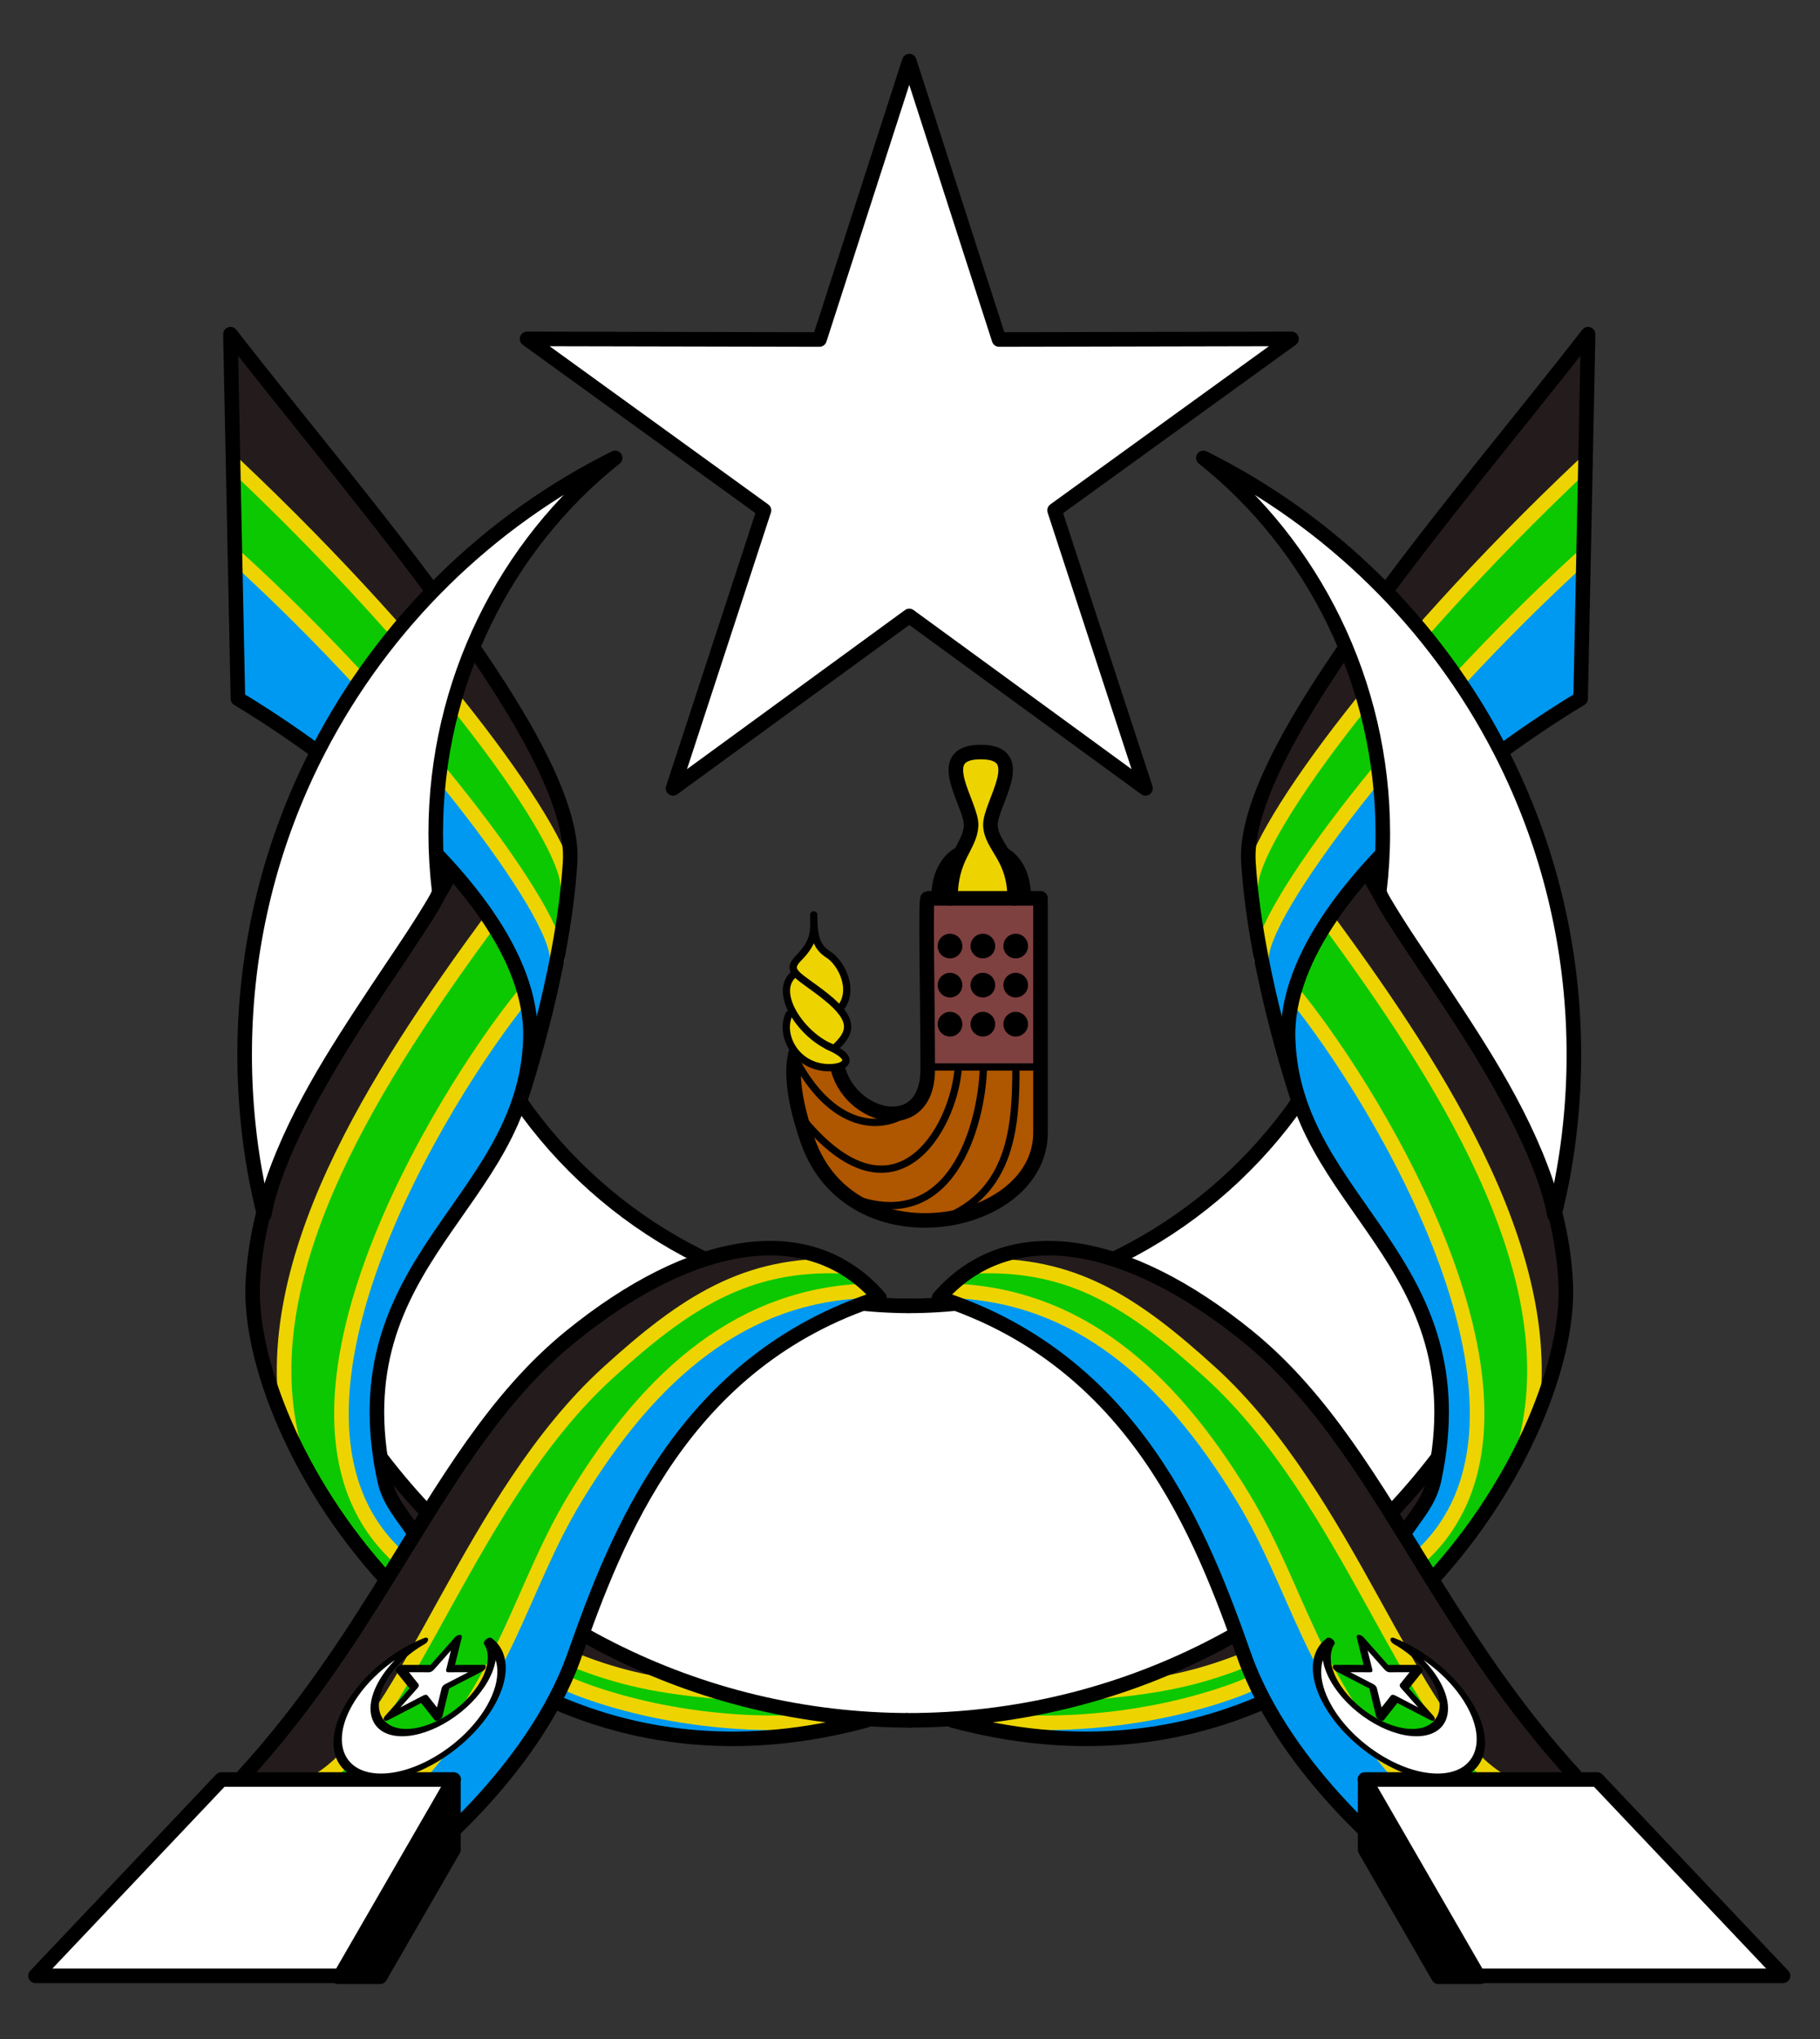
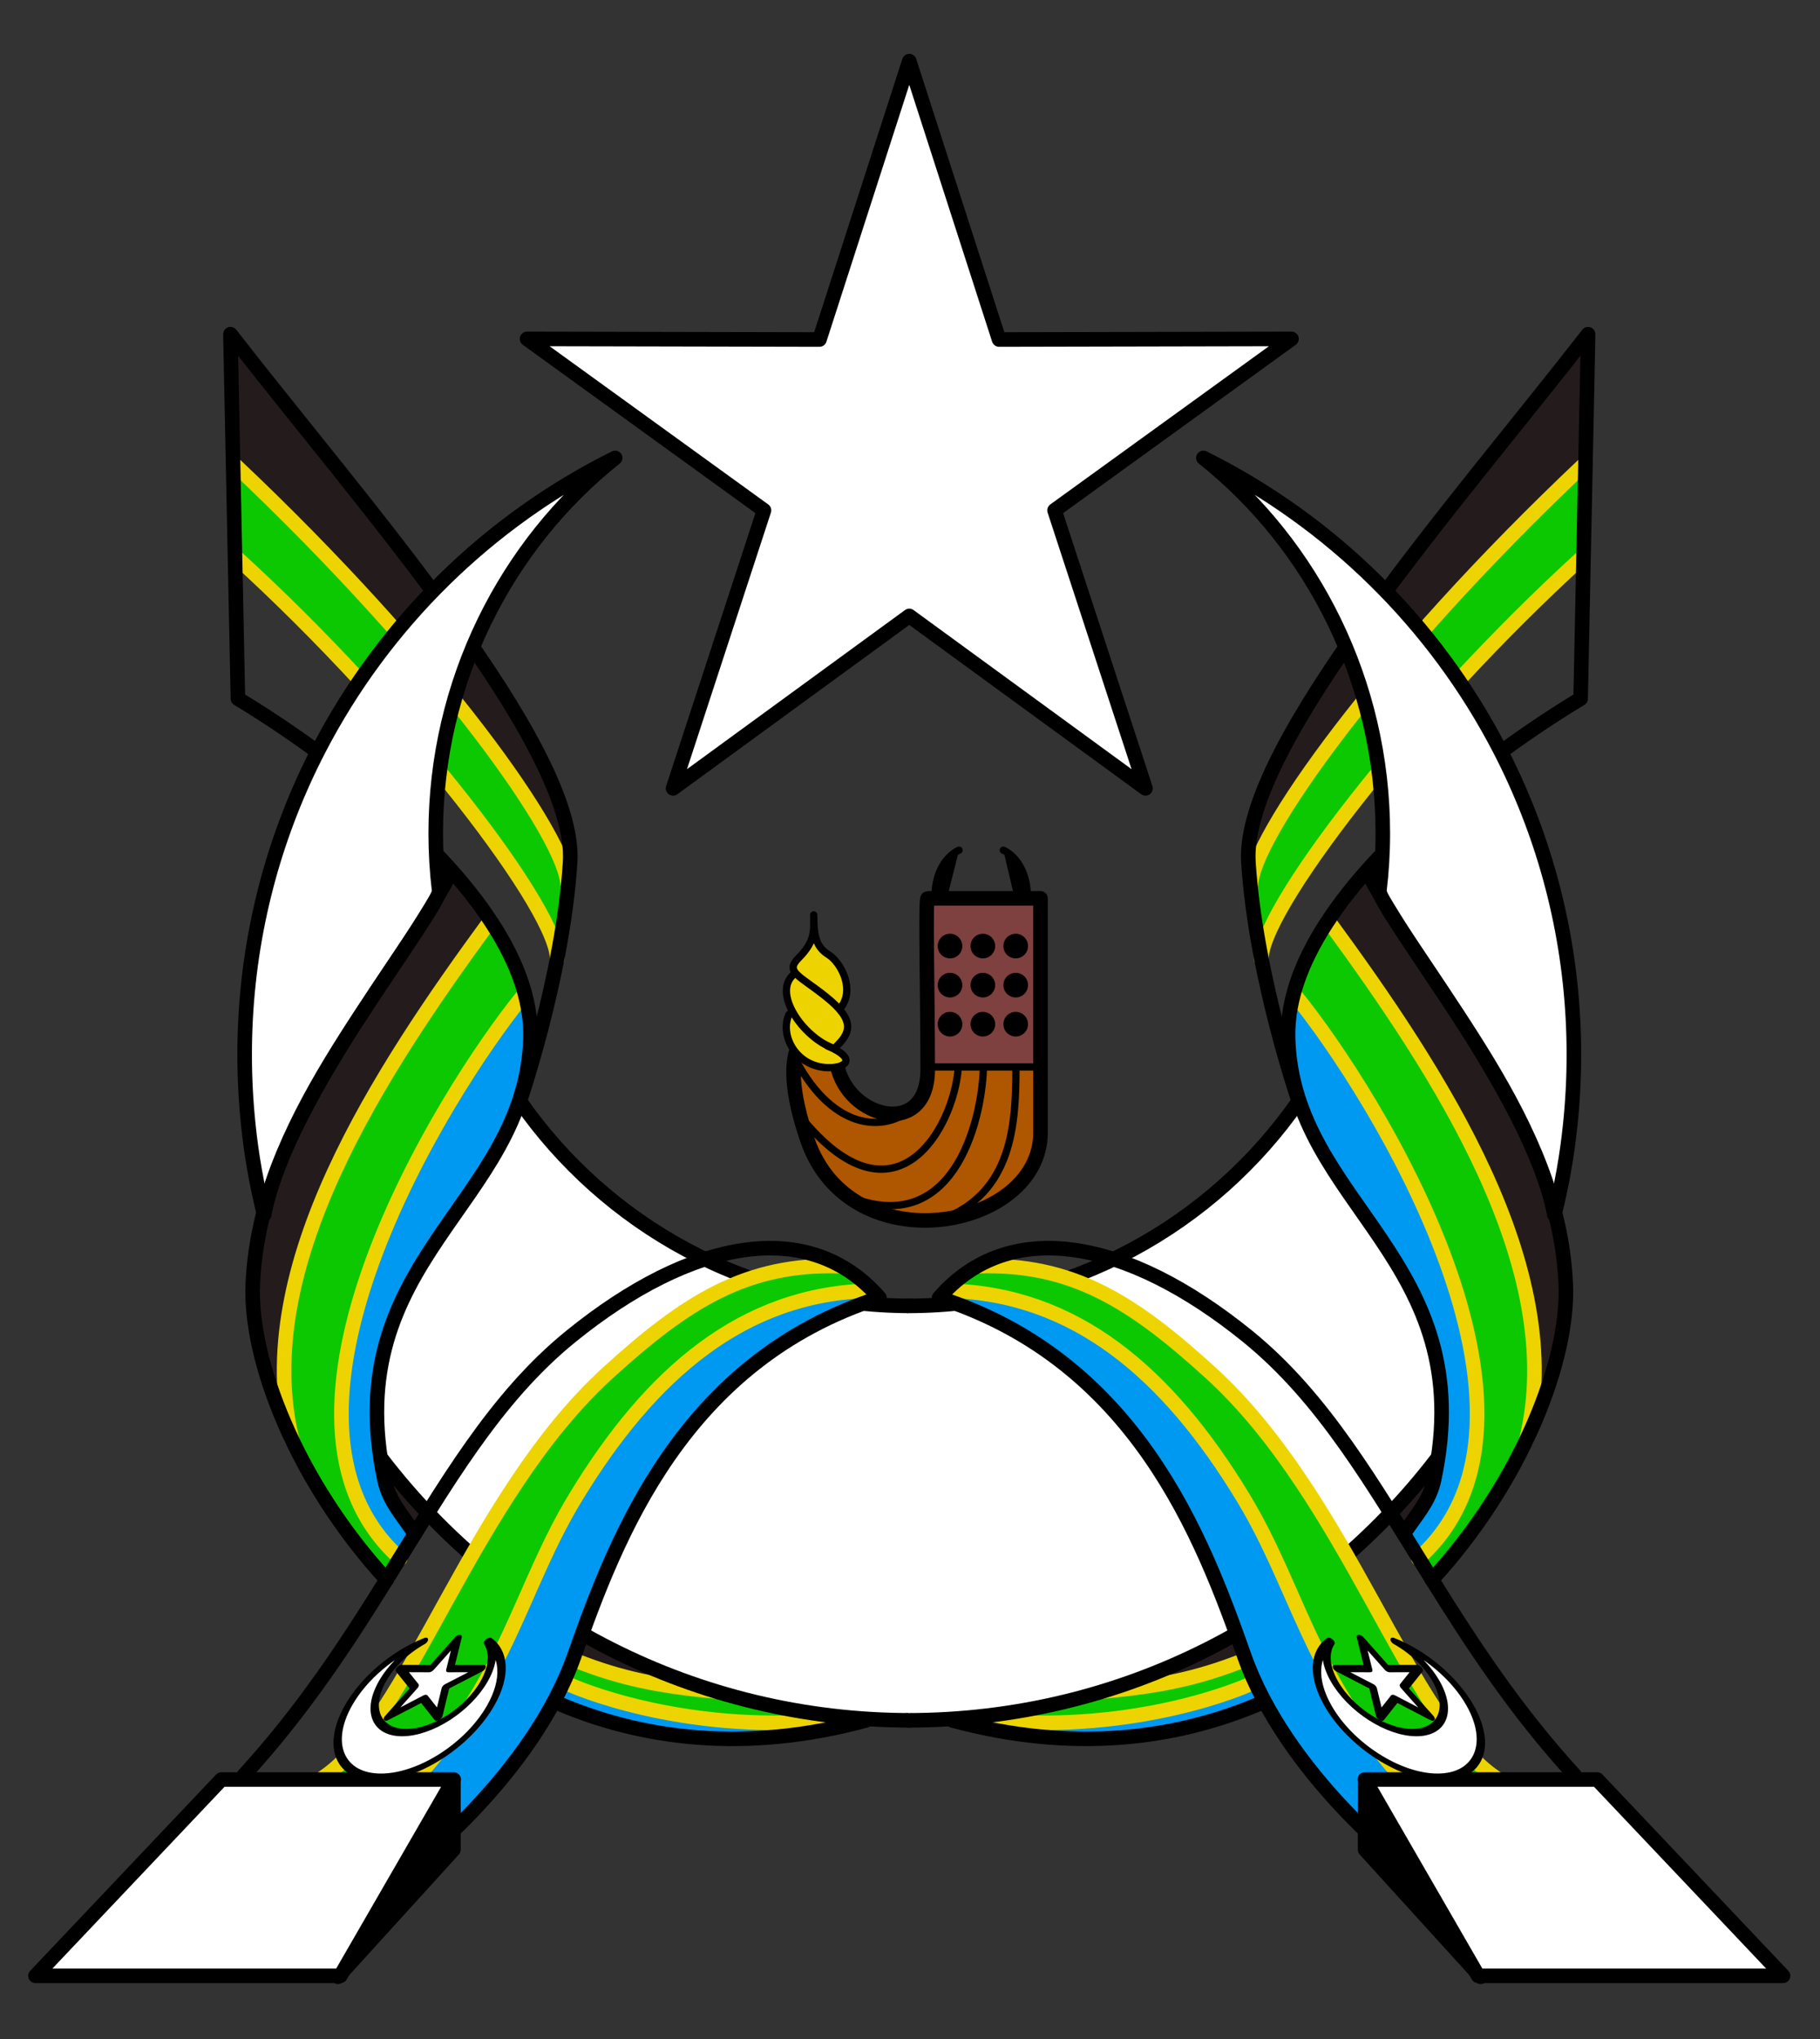
<svg xmlns="http://www.w3.org/2000/svg" xmlns:ns1="http://sodipodi.sourceforge.net/DTD/sodipodi-0.dtd" xmlns:ns2="http://www.inkscape.org/namespaces/inkscape" xmlns:xlink="http://www.w3.org/1999/xlink" width="250" height="280" id="svg2" ns1:version="0.32" ns2:version="0.46" ns1:docname="Coat_of_Arms_of_the_Federation_of_South_Arabia.svg" ns2:output_extension="org.inkscape.output.svg.inkscape" version="1.0">
  <rect width="100%" height="100%" fill="#333333" stroke="none" />
  <defs id="defs4">
    <ns2:perspective ns1:type="inkscape:persp3d" ns2:vp_x="0 : 526.18109 : 1" ns2:vp_y="0 : 1000 : 0" ns2:vp_z="744.09448 : 526.18109 : 1" ns2:persp3d-origin="372.04724 : 350.78739 : 1" id="perspective10" />
    <ns2:perspective id="perspective2390" ns2:persp3d-origin="372.04724 : 350.78739 : 1" ns2:vp_z="744.09448 : 526.18109 : 1" ns2:vp_y="0 : 1000 : 0" ns2:vp_x="0 : 526.18109 : 1" ns1:type="inkscape:persp3d" />
    <ns2:perspective id="perspective3221" ns2:persp3d-origin="372.04724 : 350.78739 : 1" ns2:vp_z="744.09448 : 526.18109 : 1" ns2:vp_y="0 : 1000 : 0" ns2:vp_x="0 : 526.18109 : 1" ns1:type="inkscape:persp3d" />
  </defs>
  <ns1:namedview id="base" pagecolor="#ffffff" bordercolor="#666666" borderopacity="1.0" gridtolerance="10000" guidetolerance="10" objecttolerance="10" ns2:pageopacity="0.0" ns2:pageshadow="2" ns2:zoom="1.4142136" ns2:cx="79.24012" ns2:cy="34.025733" ns2:document-units="px" ns2:current-layer="g3360" showgrid="false" ns2:window-width="1399" ns2:window-height="874" ns2:window-x="33" ns2:window-y="0" showguides="true" ns2:guide-bbox="true">
    <ns2:grid type="xygrid" id="grid3347" visible="true" enabled="true" />
  </ns1:namedview>
  <g ns2:label="Layer 1" ns2:groupmode="layer" id="layer1" style="display:inline">
    <g id="g3603" transform="translate(-0.259,3.03)">
      <path transform="matrix(1.907,0,0,1.907,-497.681,-281.067)" d="M 326.607,150.2 L 333.075,170.246 L 354.139,170.202 L 337.072,182.548 L 343.623,202.568 L 326.607,190.152 L 309.592,202.568 L 316.142,182.548 L 299.076,170.202 L 320.139,170.246 L 326.607,150.2 z" ns2:randomized="0" ns2:rounded="0" ns2:flatsided="false" ns1:arg2="-0.9424778" ns1:arg1="-1.5707963" ns1:r2="11.003729" ns1:r1="28.948406" ns1:cy="179.1479" ns1:cx="326.60715" ns1:sides="5" id="path2396" style="opacity:1;fill:#ffffff;fill-opacity:1;stroke:#000000;stroke-width:1.049;stroke-linecap:round;stroke-linejoin:round;marker:none;stroke-miterlimit:4;stroke-dasharray:none;stroke-dashoffset:0;stroke-opacity:1;visibility:visible;display:inline;overflow:visible;enable-background:accumulate" ns1:type="star" />
      <g transform="matrix(1.907,0,0,1.907,-486.125,-279.024)" id="g3360">
        <path style="opacity:1;fill:#af5600;fill-opacity:1;stroke:none;stroke-width:0.5;stroke-linecap:round;stroke-linejoin:round;marker:none;stroke-miterlimit:4;stroke-dasharray:none;stroke-dashoffset:0;stroke-opacity:1;visibility:visible;display:inline;overflow:visible;enable-background:accumulate" d="M 321.875,209.416 L 330,209.416 C 330,209.416 330,221.737 330,226.291 C 330,233.26 316.339,235.844 313.214,226.826 C 310.089,217.809 315.268,217.922 315.268,220.576 C 315.268,225.042 321.875,227.094 321.875,221.737 C 321.875,216.38 321.696,209.416 321.875,209.416 z" id="path3274" ns1:nodetypes="ccssssc" />
        <rect style="opacity:1;fill:#7f4040;fill-opacity:1;fill-rule:evenodd;stroke:none;stroke-width:2;stroke-linecap:butt;stroke-linejoin:miter;marker:none;marker-start:none;marker-mid:none;marker-end:none;stroke-miterlimit:4;stroke-dasharray:none;stroke-dashoffset:0;stroke-opacity:1;visibility:visible;display:inline;overflow:visible;enable-background:accumulate" id="rect3320" width="8.08" height="12.143" x="321.875" y="209.416" />
        <path style="opacity:1;fill:none;fill-opacity:1;stroke:#000000;stroke-width:0.524;stroke-linecap:round;stroke-linejoin:round;marker:none;stroke-miterlimit:4;stroke-dasharray:none;stroke-dashoffset:0;stroke-opacity:1;visibility:visible;display:inline;overflow:visible;enable-background:accumulate" d="M 321.875,221.559 L 329.821,221.559" id="path3276" />
-         <path id="path3278" style="opacity:1;fill:#edd400;fill-opacity:1;stroke:#000000;stroke-width:1.049;stroke-linecap:round;stroke-linejoin:round;marker:none;stroke-miterlimit:4;stroke-dasharray:none;stroke-dashoffset:0;stroke-opacity:1;visibility:visible;display:inline;overflow:visible;enable-background:accumulate" d="M 328.14,209.416 C 328.14,206.425 326.482,205.71 326.393,204.193 C 326.304,202.675 329.33,198.88 325.696,198.88 C 322.063,198.88 325.089,202.675 325,204.193 C 324.911,205.71 323.515,206.425 323.515,209.416" ns1:nodetypes="cscsc" />
        <path style="opacity:1;fill:#000000;fill-opacity:1;stroke:#000000;stroke-width:0.524;stroke-linecap:round;stroke-linejoin:round;marker:none;stroke-miterlimit:4;stroke-dasharray:none;stroke-dashoffset:0;stroke-opacity:1;visibility:visible;display:inline;overflow:visible;enable-background:accumulate" d="M 324.133,205.949 C 324.133,205.949 322.397,206.612 322.397,209.39 L 323.264,209.392" id="path3283" ns1:nodetypes="ccc" />
        <path id="path3285" d="M 327.321,205.949 C 327.321,205.949 329.057,206.612 329.057,209.39 L 328.14,209.409" style="opacity:1;fill:#000000;fill-opacity:1;stroke:#000000;stroke-width:0.524;stroke-linecap:round;stroke-linejoin:round;marker:none;stroke-miterlimit:4;stroke-dasharray:none;stroke-dashoffset:0;stroke-opacity:1;visibility:visible;display:inline;overflow:visible;enable-background:accumulate" ns1:nodetypes="ccc" />
        <g id="g3315">
          <path d="M 324.107,212.853 A 0.625,0.625 0 1 1 322.857,212.853 A 0.625,0.625 0 1 1 324.107,212.853 z" ns1:ry="0.625" ns1:rx="0.625" ns1:cy="212.85326" ns1:cx="323.48215" id="path3287" style="opacity:1;fill:#000000;fill-opacity:1;stroke:#000000;stroke-width:0.524;stroke-linecap:round;stroke-linejoin:round;marker:none;stroke-miterlimit:4;stroke-dasharray:none;stroke-dashoffset:0;stroke-opacity:1;visibility:visible;display:inline;overflow:visible;enable-background:accumulate" ns1:type="arc" />
          <path transform="translate(2.366,0)" ns1:type="arc" style="opacity:1;fill:#000000;fill-opacity:1;stroke:#000000;stroke-width:0.524;stroke-linecap:round;stroke-linejoin:round;marker:none;stroke-miterlimit:4;stroke-dasharray:none;stroke-dashoffset:0;stroke-opacity:1;visibility:visible;display:inline;overflow:visible;enable-background:accumulate" id="path3289" ns1:cx="323.48215" ns1:cy="212.85326" ns1:rx="0.625" ns1:ry="0.625" d="M 324.107,212.853 A 0.625,0.625 0 1 1 322.857,212.853 A 0.625,0.625 0 1 1 324.107,212.853 z" />
          <path d="M 324.107,212.853 A 0.625,0.625 0 1 1 322.857,212.853 A 0.625,0.625 0 1 1 324.107,212.853 z" ns1:ry="0.625" ns1:rx="0.625" ns1:cy="212.85326" ns1:cx="323.48215" id="path3291" style="opacity:1;fill:#000000;fill-opacity:1;stroke:#000000;stroke-width:0.524;stroke-linecap:round;stroke-linejoin:round;marker:none;stroke-miterlimit:4;stroke-dasharray:none;stroke-dashoffset:0;stroke-opacity:1;visibility:visible;display:inline;overflow:visible;enable-background:accumulate" ns1:type="arc" transform="translate(4.732,0)" />
        </g>
        <g id="g3310" transform="translate(0,-8.9294434e-2)">
          <path transform="translate(0,2.902)" ns1:type="arc" style="opacity:1;fill:#000000;fill-opacity:1;stroke:#000000;stroke-width:0.524;stroke-linecap:round;stroke-linejoin:round;marker:none;stroke-miterlimit:4;stroke-dasharray:none;stroke-dashoffset:0;stroke-opacity:1;visibility:visible;display:inline;overflow:visible;enable-background:accumulate" id="path3293" ns1:cx="323.48215" ns1:cy="212.85326" ns1:rx="0.625" ns1:ry="0.625" d="M 324.107,212.853 A 0.625,0.625 0 1 1 322.857,212.853 A 0.625,0.625 0 1 1 324.107,212.853 z" />
          <path d="M 324.107,212.853 A 0.625,0.625 0 1 1 322.857,212.853 A 0.625,0.625 0 1 1 324.107,212.853 z" ns1:ry="0.625" ns1:rx="0.625" ns1:cy="212.85326" ns1:cx="323.48215" id="path3295" style="opacity:1;fill:#000000;fill-opacity:1;stroke:#000000;stroke-width:0.524;stroke-linecap:round;stroke-linejoin:round;marker:none;stroke-miterlimit:4;stroke-dasharray:none;stroke-dashoffset:0;stroke-opacity:1;visibility:visible;display:inline;overflow:visible;enable-background:accumulate" ns1:type="arc" transform="translate(2.366,2.902)" />
          <path transform="translate(4.732,2.902)" ns1:type="arc" style="opacity:1;fill:#000000;fill-opacity:1;stroke:#000000;stroke-width:0.524;stroke-linecap:round;stroke-linejoin:round;marker:none;stroke-miterlimit:4;stroke-dasharray:none;stroke-dashoffset:0;stroke-opacity:1;visibility:visible;display:inline;overflow:visible;enable-background:accumulate" id="path3297" ns1:cx="323.48215" ns1:cy="212.85326" ns1:rx="0.625" ns1:ry="0.625" d="M 324.107,212.853 A 0.625,0.625 0 1 1 322.857,212.853 A 0.625,0.625 0 1 1 324.107,212.853 z" />
        </g>
        <g id="g3305">
          <path d="M 324.107,212.853 A 0.625,0.625 0 1 1 322.857,212.853 A 0.625,0.625 0 1 1 324.107,212.853 z" ns1:ry="0.625" ns1:rx="0.625" ns1:cy="212.85326" ns1:cx="323.48215" id="path3299" style="opacity:1;fill:#000000;fill-opacity:1;stroke:#000000;stroke-width:0.524;stroke-linecap:round;stroke-linejoin:round;marker:none;stroke-miterlimit:4;stroke-dasharray:none;stroke-dashoffset:0;stroke-opacity:1;visibility:visible;display:inline;overflow:visible;enable-background:accumulate" ns1:type="arc" transform="translate(0,5.625)" />
          <path transform="translate(2.366,5.625)" ns1:type="arc" style="opacity:1;fill:#000000;fill-opacity:1;stroke:#000000;stroke-width:0.524;stroke-linecap:round;stroke-linejoin:round;marker:none;stroke-miterlimit:4;stroke-dasharray:none;stroke-dashoffset:0;stroke-opacity:1;visibility:visible;display:inline;overflow:visible;enable-background:accumulate" id="path3301" ns1:cx="323.48215" ns1:cy="212.85326" ns1:rx="0.625" ns1:ry="0.625" d="M 324.107,212.853 A 0.625,0.625 0 1 1 322.857,212.853 A 0.625,0.625 0 1 1 324.107,212.853 z" />
          <path d="M 324.107,212.853 A 0.625,0.625 0 1 1 322.857,212.853 A 0.625,0.625 0 1 1 324.107,212.853 z" ns1:ry="0.625" ns1:rx="0.625" ns1:cy="212.85326" ns1:cx="323.48215" id="path3303" style="opacity:1;fill:#000000;fill-opacity:1;stroke:#000000;stroke-width:0.524;stroke-linecap:round;stroke-linejoin:round;marker:none;stroke-miterlimit:4;stroke-dasharray:none;stroke-dashoffset:0;stroke-opacity:1;visibility:visible;display:inline;overflow:visible;enable-background:accumulate" ns1:type="arc" transform="translate(4.732,5.625)" />
        </g>
        <path ns1:nodetypes="csccssc" id="path3337" d="M 315.28,220.908 C 315.595,225.14 321.875,226.96 321.875,221.737 C 321.875,216.38 321.696,209.416 321.875,209.416 L 330,209.416 C 330,209.416 330,221.737 330,226.291 C 330,233.26 316.339,235.844 313.214,226.826 C 311.961,223.209 312.043,221.061 312.592,219.957" style="opacity:1;fill:none;fill-opacity:1;stroke:#000000;stroke-width:1.049;stroke-linecap:round;stroke-linejoin:round;marker:none;stroke-miterlimit:4;stroke-dasharray:none;stroke-dashoffset:0;stroke-opacity:1;visibility:visible;display:inline;overflow:visible;enable-background:accumulate" />
        <path style="opacity:1;fill:none;fill-opacity:1;stroke:#000000;stroke-width:0.524;stroke-linecap:round;stroke-linejoin:round;marker:none;stroke-miterlimit:4;stroke-dasharray:none;stroke-dashoffset:0;stroke-opacity:1;visibility:visible;display:inline;overflow:visible;enable-background:accumulate" d="M 324.076,221.644 C 323.722,226.064 319.48,233.444 312.762,225.18" id="path3339" ns1:nodetypes="cc" />
        <path style="opacity:1;fill:none;fill-opacity:1;stroke:#000000;stroke-width:0.524;stroke-linecap:round;stroke-linejoin:round;marker:none;stroke-miterlimit:4;stroke-dasharray:none;stroke-dashoffset:0;stroke-opacity:1;visibility:visible;display:inline;overflow:visible;enable-background:accumulate" d="M 325.888,221.644 C 325.755,225.71 323.59,233.93 316.165,230.881" id="path3341" ns1:nodetypes="cc" />
        <path style="opacity:1;fill:none;fill-opacity:1;stroke:#000000;stroke-width:0.524;stroke-linecap:round;stroke-linejoin:round;marker:none;stroke-miterlimit:4;stroke-dasharray:none;stroke-dashoffset:0;stroke-opacity:1;visibility:visible;display:inline;overflow:visible;enable-background:accumulate" d="M 328.23,221.644 C 328.23,225.685 327.965,230.616 322.927,232.516" id="path3343" ns1:nodetypes="cc" />
        <path style="opacity:1;fill:none;fill-opacity:1;stroke:#000000;stroke-width:0.524;stroke-linecap:round;stroke-linejoin:round;marker:none;stroke-miterlimit:4;stroke-dasharray:none;stroke-dashoffset:0;stroke-opacity:1;visibility:visible;display:inline;overflow:visible;enable-background:accumulate" d="M 321.045,224.278 C 319.1,226.311 315.182,226.368 312.354,221.02" id="path3345" ns1:nodetypes="cc" />
        <g id="g3670" transform="matrix(0.732,0,0,0.732,83.966,59.961)">
          <path ns1:nodetypes="cscscssscscssc" id="path3335" d="M 313.867,206.95 C 313.823,207.944 312.342,210.132 311.856,210.728 C 311.37,211.325 311.967,211.546 311.967,211.546 C 311.967,211.546 310.641,212.894 310.994,214.087 C 311.348,215.28 311.679,215.325 311.679,215.325 C 311.679,215.325 310.088,216.695 311.702,218.86 C 313.315,221.026 315.303,221.048 315.745,220.694 C 315.992,220.497 316.844,220.962 317.071,220.066 C 317.25,219.358 315.865,219.344 315.777,218.836 C 315.863,218.421 317.015,217.629 317.095,216.863 C 317.194,215.913 316.254,215.015 316.254,215.015 C 316.254,215.015 317.557,212.894 316.806,211.502 C 316.055,210.11 314.088,208.938 314.088,208.342 C 314.088,207.745 313.823,206.95 313.867,206.95 z" style="opacity:1;fill:#edd400;fill-opacity:1;stroke:none;stroke-width:0.5;stroke-linecap:round;stroke-linejoin:round;marker:none;stroke-miterlimit:4;stroke-dasharray:none;stroke-dashoffset:0;stroke-opacity:1;visibility:visible;display:inline;overflow:visible;enable-background:accumulate" />
          <path ns1:nodetypes="csc" id="path3331" d="M 311.375,215.581 C 310.424,217.563 311.968,220.706 315.156,220.831 C 316.874,220.898 318.175,219.973 315.16,218.696" style="opacity:1;fill:none;fill-opacity:1;stroke:#000000;stroke-width:0.717;stroke-linecap:round;stroke-linejoin:round;marker:none;stroke-miterlimit:4;stroke-dasharray:none;stroke-dashoffset:0;stroke-opacity:1;visibility:visible;display:inline;overflow:visible;enable-background:accumulate" />
          <path ns1:nodetypes="cc" id="path3322" d="M 315.755,218.926 C 312.734,217.871 309.574,213.347 311.932,211.575" style="opacity:1;fill:none;fill-opacity:1;stroke:#000000;stroke-width:0.717;stroke-linecap:round;stroke-linejoin:round;marker:none;stroke-miterlimit:4;stroke-dasharray:none;stroke-dashoffset:0;stroke-opacity:1;visibility:visible;display:inline;overflow:visible;enable-background:accumulate" />
          <path ns1:nodetypes="csssss" d="M 316.345,215.063 C 317.952,213.233 316.473,210.487 315.268,209.728 C 314.062,208.969 313.795,207.987 313.795,205.8 C 313.795,207.318 314.005,208.335 312.3,210.052 C 310.936,211.425 312.381,211.755 315.016,213.866 C 317.954,216.221 317.434,217.44 315.849,218.906" style="opacity:1;fill:none;fill-opacity:1;stroke:#000000;stroke-width:0.717;stroke-linecap:round;stroke-linejoin:round;marker:none;stroke-miterlimit:4;stroke-dasharray:none;stroke-dashoffset:0;stroke-opacity:1;visibility:visible;display:inline;overflow:visible;enable-background:accumulate" id="path3328" />
        </g>
      </g>
      <g transform="matrix(1.907,0,0,1.907,-494.891,-279.024)" id="g3566">
        <g id="g3529">
          <path id="path3251" d="M 287.679,250.26 C 287.018,250.606 287.455,251.443 287.577,251.978 C 287.924,252.988 288.214,254.086 288.831,254.96 C 289.282,255.417 289.755,254.834 289.945,254.428 C 290.221,253.994 290.726,253.427 290.308,252.916 C 289.635,252.027 288.882,251.206 288.179,250.349 C 288.039,250.218 287.853,250.263 287.679,250.26 z" style="fill:#241c1c;fill-opacity:1;stroke:none;stroke-width:1;stroke-linecap:round;stroke-linejoin:round;marker:none;stroke-miterlimit:4;stroke-dasharray:none;stroke-dashoffset:0;stroke-opacity:1;visibility:visible;display:inline;overflow:visible;enable-background:accumulate" />
          <g id="g3488">
            <path style="opacity:1;fill:#0099f1;fill-opacity:1;stroke:none;stroke-width:1;stroke-linecap:round;stroke-linejoin:round;marker:none;stroke-miterlimit:4;stroke-dasharray:none;stroke-dashoffset:0;stroke-opacity:1;visibility:visible;display:inline;overflow:visible;enable-background:accumulate" d="M 300.542,265.717 C 300.096,266.002 299.903,266.587 299.836,267.085 C 300.192,267.675 301,267.731 301.589,268.005 C 304.483,269.044 307.532,269.681 310.601,269.83 C 313.594,269.823 316.649,269.881 319.559,269.112 C 320.163,268.89 319.759,267.983 319.178,268.177 C 314.932,268.431 310.647,268.284 306.491,267.347 C 304.561,266.959 302.716,266.331 300.863,265.706 C 300.756,265.678 300.648,265.698 300.542,265.717 z" id="path3255" />
            <path style="opacity:1;fill:#0cc800;fill-opacity:1;stroke:none;stroke-width:1;stroke-linecap:round;stroke-linejoin:round;marker:none;stroke-miterlimit:4;stroke-dasharray:none;stroke-dashoffset:0;stroke-opacity:1;visibility:visible;display:inline;overflow:visible;enable-background:accumulate" d="M 301.308,264.645 C 300.848,264.758 300.636,265.344 300.679,265.778 C 300.898,266.297 301.57,266.304 302.017,266.525 C 305.531,267.756 309.23,268.443 312.942,268.681 C 313.434,268.652 313.995,268.824 314.434,268.581 C 314.846,268.254 317.74,268.378 317.278,268.37 C 315.344,267.847 310.175,266.518 308.302,265.807 C 307.601,265.623 306.861,265.684 306.15,265.533 C 304.591,265.325 303.063,264.984 301.527,264.651 C 301.455,264.636 301.381,264.643 301.308,264.645 z" id="path3249" ns1:nodetypes="ccccccccsc" />
            <path style="opacity:1;fill:#241c1c;fill-opacity:1;stroke:none;stroke-width:1;stroke-linecap:round;stroke-linejoin:round;marker:none;stroke-miterlimit:4;stroke-dasharray:none;stroke-dashoffset:0;stroke-opacity:1;visibility:visible;display:inline;overflow:visible;enable-background:accumulate" d="M 301.656,263.003 C 301.416,263.439 300.953,264.221 301.589,264.543 C 302.427,264.797 306.331,266.013 307.211,266.042 C 307.785,265.978 307.695,265.698 307.186,265.514 C 306.417,265.144 302.774,263.076 301.946,262.855 C 301.849,262.905 301.752,262.954 301.656,263.003 z" id="path3253" ns1:nodetypes="cccccc" />
            <path style="opacity:1;fill:none;fill-opacity:1;stroke:#edd400;stroke-width:1.049;stroke-linecap:round;stroke-linejoin:round;marker:none;stroke-miterlimit:4;stroke-dasharray:none;stroke-dashoffset:0;stroke-opacity:1;visibility:visible;display:inline;overflow:visible;enable-background:accumulate" d="M 311.151,266.527 C 307.174,266.148 304.429,265.617 301.103,264.3" id="path3247" ns1:nodetypes="cc" />
            <path style="opacity:1;fill:none;fill-opacity:1;stroke:#edd400;stroke-width:1.049;stroke-linecap:round;stroke-linejoin:round;marker:none;stroke-miterlimit:4;stroke-dasharray:none;stroke-dashoffset:0;stroke-opacity:1;visibility:visible;display:inline;overflow:visible;enable-background:accumulate" d="M 319.334,268.605 C 308.602,269.615 300.773,266.08 300.773,266.08" id="path3245" />
          </g>
          <path ns1:nodetypes="ccscsc" id="path3271" d="M 325.239,238.763 C 313.582,238.763 303.273,232.921 297.086,224.009 C 294.422,230.351 290.091,231.676 288.853,234.151 C 287.616,236.626 284.876,246.968 287.168,249.822 C 295.941,261.242 309.739,268.607 325.239,268.607" style="fill:#ffffff;fill-opacity:1;stroke:#000000;stroke-width:1.049;stroke-linecap:round;stroke-linejoin:round;marker:none;stroke-miterlimit:4;stroke-dashoffset:0;stroke-opacity:1;visibility:visible;display:inline;overflow:visible;enable-background:accumulate" />
          <path id="path3265" d="M 320.689,237.801 C 317.303,238.027 313.92,239.069 311.211,241.158 C 306.998,244.367 303.895,248.744 300.861,253.019 C 297.739,257.665 295.569,262.855 292.898,267.76 C 292.129,269.218 291.315,270.661 290.345,272.001 C 290.146,272.427 290.52,272.83 290.959,272.824 C 291.206,273.141 290.971,273.644 291.063,274.018 C 291.131,274.929 290.952,275.882 291.188,276.764 C 291.797,277.299 292.271,276.395 292.695,276.055 C 296.549,272.305 299.767,267.786 301.452,262.642 C 303.442,257.111 305.841,251.624 309.687,247.11 C 312.704,243.465 316.648,240.583 321.054,238.821 C 321.637,238.676 321.505,237.715 320.876,237.796 C 320.813,237.797 320.751,237.793 320.689,237.801 z" style="fill:#0099f1;fill-opacity:1;stroke:none;stroke-width:1;stroke-linecap:round;stroke-linejoin:round;marker:none;stroke-miterlimit:4;stroke-dasharray:none;stroke-dashoffset:0;stroke-opacity:1;visibility:visible;display:inline;overflow:visible;enable-background:accumulate" />
          <path id="path3241" d="M 294.638,211.593 C 290.293,217.528 286.148,223.689 283.198,230.455 C 281.134,235.203 279.823,240.388 280.262,245.594 C 280.346,247.38 280.961,249.091 281.881,250.608 C 283.341,253.203 285.057,255.675 287.063,257.879 C 287.652,258.28 288.274,257.441 288.184,256.877 C 287.909,256.289 287.298,255.927 286.962,255.366 C 285.445,253.442 284.576,251.03 284.334,248.604 C 284.094,245.646 284.376,242.655 285.131,239.804 C 286.58,234.173 289.167,228.873 292.144,223.9 C 293.704,221.281 295.426,218.775 297.285,216.375 C 297.446,215.774 296.995,215.175 296.812,214.603 C 296.349,213.612 295.921,212.596 295.341,211.668 C 295.149,211.452 294.877,211.461 294.638,211.593 z" style="fill:#0cc800;fill-opacity:1;stroke:none;stroke-width:1;stroke-linecap:round;stroke-linejoin:round;marker:none;stroke-miterlimit:4;stroke-dasharray:none;stroke-dashoffset:0;stroke-opacity:1;visibility:visible;display:inline;overflow:visible;enable-background:accumulate" />
          <path ns1:nodetypes="ccccccccccc" id="path3243" d="M 296.921,217.176 C 296.059,217.954 295.491,219.017 294.792,219.941 C 291.101,225.379 287.921,231.231 285.881,237.494 C 284.547,241.706 283.775,246.272 284.77,250.641 C 285.154,252.089 287.041,255.401 287.951,256.6 C 288.403,257.009 289.737,255.798 289.419,255.306 C 286.838,251.329 286.079,244.081 288.107,239.586 C 289.707,235.966 292.157,232.837 294.243,229.489 C 296.331,226.279 297.98,222.563 297.775,218.654 C 297.713,218.119 297.859,217.243 297.145,217.123 C 297.07,217.14 296.996,217.158 296.921,217.176 z" style="fill:#0099f1;fill-opacity:1;stroke:none;stroke-width:1;stroke-linecap:round;stroke-linejoin:round;marker:none;stroke-miterlimit:4;stroke-dasharray:none;stroke-dashoffset:0;stroke-opacity:1;visibility:visible;display:inline;overflow:visible;enable-background:accumulate" />
-           <path id="path3227" d="M 276.943,185.559 C 276.425,185.892 276.725,186.591 276.66,187.099 C 276.716,189.671 276.731,192.251 276.826,194.819 C 276.962,195.323 277.588,195.405 277.949,195.713 C 282.621,198.745 287.123,202.096 290.994,206.111 C 293.53,208.777 295.891,211.763 297.162,215.251 C 297.524,216.212 297.7,217.231 297.864,218.242 C 298.016,218.745 298.808,218.658 298.854,218.138 C 299.179,216.634 299.577,215.138 299.762,213.61 C 299.803,212.623 299.213,211.764 298.827,210.897 C 297.019,207.536 294.68,204.506 292.318,201.526 C 287.953,196.111 283.168,191.025 278.122,186.25 C 277.764,185.988 277.457,185.399 276.943,185.559 z" style="fill:#0099f1;fill-opacity:1;stroke:none;stroke-width:1;stroke-linecap:butt;stroke-linejoin:round;marker:none;stroke-miterlimit:4;stroke-dasharray:none;stroke-dashoffset:0;stroke-opacity:1;visibility:visible;display:inline;overflow:visible;enable-background:accumulate" />
          <path id="path3229" d="M 276.836,179.016 C 276.366,179.527 276.679,180.318 276.571,180.952 C 276.584,182.22 276.483,183.523 276.727,184.763 C 277.454,185.636 278.401,186.352 279.205,187.17 C 284.827,192.573 290.089,198.38 294.803,204.602 C 296.329,206.678 297.792,208.811 299.026,211.084 C 299.045,211.585 299.725,211.909 300.043,211.449 C 300.396,210.576 300.398,209.588 300.485,208.656 C 300.404,207.126 299.569,205.762 298.875,204.438 C 296.026,199.548 292.402,195.164 288.722,190.884 C 285.12,186.768 281.333,182.801 277.366,179.048 C 277.194,178.908 277.029,178.967 276.836,179.016 z" style="fill:#0cc800;fill-opacity:1;stroke:none;stroke-width:1;stroke-linecap:butt;stroke-linejoin:round;marker:none;stroke-miterlimit:4;stroke-dasharray:none;stroke-dashoffset:0;stroke-opacity:1;visibility:visible;display:inline;overflow:visible;enable-background:accumulate" />
          <path ns1:nodetypes="ccccccccccc" id="path3231" d="M 276.562,169.887 C 276.013,170.296 276.436,171.041 276.351,171.617 C 276.435,173.707 276.402,175.812 276.506,177.895 C 276.858,178.575 277.584,179.015 278.085,179.6 C 284.952,186.335 291.587,193.381 297.027,201.351 C 297.974,202.73 298.845,204.164 299.645,205.626 C 300.086,206.091 300.793,205.642 300.572,205.104 C 299.938,201.675 298.111,198.453 296.349,195.488 C 292.006,188.422 286.671,182.048 281.558,175.539 C 280.061,173.693 278.615,171.79 277.084,169.981 C 276.931,169.823 276.76,169.861 276.562,169.887 z" style="fill:#241c1c;fill-opacity:1;stroke:none;stroke-width:1;stroke-linecap:butt;stroke-linejoin:round;marker:none;stroke-miterlimit:4;stroke-dasharray:none;stroke-dashoffset:0;stroke-opacity:1;visibility:visible;display:inline;overflow:visible;enable-background:accumulate" />
          <path ns1:nodetypes="cc" id="path2438" d="M 276.535,178.166 C 291.367,192.171 300.536,205.152 300.536,208.523" style="fill:none;fill-opacity:1;stroke:#edd400;stroke-width:1.049;stroke-linecap:butt;stroke-linejoin:round;marker:none;stroke-miterlimit:4;stroke-dasharray:none;stroke-dashoffset:0;stroke-opacity:1;visibility:visible;display:inline;overflow:visible;enable-background:accumulate" />
          <path ns1:nodetypes="cs" id="path3210" d="M 276.637,184.825 C 289.02,196.096 300.104,210.585 299.771,213.925" style="fill:none;fill-opacity:1;stroke:#edd400;stroke-width:1.049;stroke-linecap:butt;stroke-linejoin:round;marker:none;stroke-miterlimit:4;stroke-dasharray:none;stroke-dashoffset:0;stroke-opacity:1;visibility:visible;display:inline;overflow:visible;enable-background:accumulate" />
          <path ns1:nodetypes="cs" id="path3235" d="M 297.356,216.387 C 291.474,223.617 277.152,246.866 288.476,256.954" style="fill:none;fill-opacity:1;stroke:#edd400;stroke-width:1.049;stroke-linecap:round;stroke-linejoin:round;marker:none;stroke-miterlimit:4;stroke-dasharray:none;stroke-dashoffset:0;stroke-opacity:1;visibility:visible;display:inline;overflow:visible;enable-background:accumulate" />
          <path id="path3239" d="M 292.088,207.926 C 291.442,208.655 291.088,209.616 290.528,210.418 C 287.596,215.117 284.276,219.586 281.686,224.489 C 279.374,228.996 277.599,234.009 277.964,239.146 C 278.131,240.862 278.514,242.566 279.073,244.188 C 279.36,244.767 280.166,244.298 280.018,243.736 C 280.127,240.79 280.53,237.866 281.427,235.06 C 283.689,227.633 287.92,220.975 292.334,214.637 C 293.109,213.492 293.993,212.4 294.705,211.218 C 294.786,210.517 294.126,209.994 293.787,209.441 C 293.327,208.931 292.996,208.266 292.409,207.893 C 292.302,207.904 292.195,207.915 292.088,207.926 z" style="fill:#241c1c;fill-opacity:1;stroke:none;stroke-width:1;stroke-linecap:round;stroke-linejoin:round;marker:none;stroke-miterlimit:4;stroke-dasharray:none;stroke-dashoffset:0;stroke-opacity:1;visibility:visible;display:inline;overflow:visible;enable-background:accumulate" />
          <path ns1:nodetypes="cc" id="path3233" d="M 294.965,211.031 C 287.01,221.891 277.666,236.033 280.696,248.407" style="fill:none;fill-opacity:1;stroke:#edd400;stroke-width:1.049;stroke-linecap:round;stroke-linejoin:round;marker:none;stroke-miterlimit:4;stroke-dasharray:none;stroke-dashoffset:0;stroke-opacity:1;visibility:visible;display:inline;overflow:visible;enable-background:accumulate" />
          <path ns1:nodetypes="ccsss" id="path2406" d="M 276.25,169.005 L 276.786,195.041 C 276.786,195.041 298.214,207.541 297.857,219.505 C 297.5,231.469 283.95,235.396 287.343,251.289 C 287.683,252.883 288.697,253.892 289.522,255.179" style="fill:none;fill-opacity:1;stroke:#000000;stroke-width:1.049;stroke-linecap:round;stroke-linejoin:round;marker:none;stroke-miterlimit:4;stroke-dasharray:none;stroke-dashoffset:0;stroke-opacity:1;visibility:visible;display:inline;overflow:visible;enable-background:accumulate" />
          <path ns1:nodetypes="csc" id="path2408" d="M 276.25,168.791 C 285.536,180.755 301.25,198.434 300.714,206.826 C 300.179,215.219 296.953,224.442 296.953,224.442" style="fill:none;fill-opacity:1;stroke:#000000;stroke-width:1.049;stroke-linecap:round;stroke-linejoin:round;marker:none;stroke-miterlimit:4;stroke-dasharray:none;stroke-dashoffset:0;stroke-opacity:1;visibility:visible;display:inline;overflow:visible;enable-background:accumulate" />
          <path ns1:nodetypes="cccscscsc" d="M 291.278,208.837 C 291.439,210.182 280.273,223.636 278.677,232.203 C 278.141,230.074 277.755,227.9 277.531,225.69 C 277.359,224.04 277.271,222.365 277.271,220.67 C 277.271,213.643 278.788,206.968 281.511,200.953 C 281.854,200.194 282.218,199.445 282.599,198.707 C 287.293,189.634 294.8,182.247 303.958,177.701 C 296.061,183.974 291.034,193.875 291.034,204.737 C 291.034,206.124 291.117,207.493 291.278,208.837 z" style="fill:#ffffff;fill-opacity:1;stroke:#000000;stroke-width:1.049;stroke-linecap:round;stroke-linejoin:round;marker:none;stroke-miterlimit:4;stroke-dashoffset:0;stroke-opacity:1;visibility:visible;display:inline;overflow:visible;enable-background:accumulate" id="path3269" />
          <path ns1:nodetypes="cscss" id="path2410" d="M 299.636,267.289 C 305.905,270.019 313.41,270.937 321.999,268.623 M 292.1,207.61 C 287.553,216.235 278.384,225.413 277.857,237.184 C 277.612,242.666 281.003,251.41 287.499,258.486" style="fill:none;fill-opacity:1;stroke:#000000;stroke-width:1.049;stroke-linecap:round;stroke-linejoin:round;marker:none;stroke-miterlimit:4;stroke-dasharray:none;stroke-dashoffset:0;stroke-opacity:1;visibility:visible;display:inline;overflow:visible;enable-background:accumulate" />
-           <path ns1:nodetypes="ccccccccccccc" id="path3263" d="M 314.818,234.685 C 311.514,234.739 308.392,236.1 305.555,237.69 C 300.499,240.582 296.376,244.88 293.143,249.688 C 288.63,256.317 284.867,263.491 279.736,269.692 C 279.108,270.538 278.317,271.274 277.74,272.144 C 277.527,272.784 278.358,272.885 278.811,272.804 C 280.114,272.765 281.443,272.882 282.73,272.746 C 283.354,272.319 284.598,271.088 285.117,270.525 C 287.964,266.819 289.511,263.28 292.08,259.377 C 296.319,252.818 300.714,246.126 306.764,241.076 C 309.92,238.465 313.7,236.463 317.79,235.963 C 318.369,235.736 318.073,234.901 317.508,234.914 C 316.625,234.721 315.721,234.659 314.818,234.685 z" style="fill:#241c1c;fill-opacity:1;stroke:none;stroke-width:1;stroke-linecap:round;stroke-linejoin:round;marker:none;stroke-miterlimit:4;stroke-dasharray:none;stroke-dashoffset:0;stroke-opacity:1;visibility:visible;display:inline;overflow:visible;enable-background:accumulate" />
-           <path id="path2436" d="M 283.989,287.072 L 287.025,287.072 L 292.308,277.922 L 292.308,273.143" style="fill:#000000;fill-opacity:1;stroke:#000000;stroke-width:1.049;stroke-linecap:round;stroke-linejoin:round;marker:none;stroke-miterlimit:4;stroke-dasharray:none;stroke-dashoffset:0;stroke-opacity:1;visibility:visible;display:inline;overflow:visible;enable-background:accumulate" />
+           <path id="path2436" d="M 283.989,287.072 L 292.308,277.922 L 292.308,273.143" style="fill:#000000;fill-opacity:1;stroke:#000000;stroke-width:1.049;stroke-linecap:round;stroke-linejoin:round;marker:none;stroke-miterlimit:4;stroke-dasharray:none;stroke-dashoffset:0;stroke-opacity:1;visibility:visible;display:inline;overflow:visible;enable-background:accumulate" />
          <path ns1:nodetypes="cccccccsccccc" id="path3261" d="M 319.036,235.951 C 314.777,236.058 310.771,238.003 307.465,240.595 C 303.06,244.065 299.816,247.523 296.604,252.082 C 292.912,257.369 289.389,263.929 285.686,269.212 C 285.003,270.207 284.233,271.138 283.505,272.098 C 283.232,272.53 283.737,272.965 284.172,272.851 C 285.912,272.839 287.66,272.875 289.396,272.833 C 289.888,272.699 290.114,272.164 290.407,271.782 C 295.188,265.554 296.046,259.832 301.884,251.441 C 306.403,244.132 312.71,238.945 321.219,237.637 C 321.695,237.47 321.647,236.768 321.214,236.566 C 320.721,236.261 320.25,235.766 319.614,235.927 C 319.422,235.935 319.229,235.943 319.036,235.951 z" style="fill:#0cc800;fill-opacity:1;stroke:none;stroke-width:1;stroke-linecap:round;stroke-linejoin:round;marker:none;stroke-miterlimit:4;stroke-dasharray:none;stroke-dashoffset:0;stroke-opacity:1;visibility:visible;display:inline;overflow:visible;enable-background:accumulate" />
          <path ns1:nodetypes="csc" id="path3257" d="M 282.843,272.777 C 289.074,268.728 293.581,252.56 303.431,243.588 C 309.021,238.496 313.403,235.665 320.218,235.906" style="fill:none;fill-opacity:1;stroke:#edd400;stroke-width:1.049;stroke-linecap:round;stroke-linejoin:round;marker:none;stroke-miterlimit:4;stroke-dasharray:none;stroke-dashoffset:0;stroke-opacity:1;visibility:visible;display:inline;overflow:visible;enable-background:accumulate" />
          <path ns1:nodetypes="csc" id="path3259" d="M 289.409,273.029 C 296.301,265.395 297.154,259.081 301.089,252.582 C 306.573,243.527 313.23,237.922 322.239,237.674" style="fill:none;fill-opacity:1;stroke:#edd400;stroke-width:1.049;stroke-linecap:round;stroke-linejoin:round;marker:none;stroke-miterlimit:4;stroke-dasharray:none;stroke-dashoffset:0;stroke-opacity:1;visibility:visible;display:inline;overflow:visible;enable-background:accumulate" />
          <path ns1:nodetypes="csscsc" id="path2412" d="M 277.225,272.551 C 281.495,267.887 284.66,263.035 287.53,258.417 C 291.73,251.657 295.298,245.396 300.773,240.957 C 309.486,233.892 317.946,232.371 322.996,238.179 C 308.854,242.725 304.056,255.352 301.025,263.938 C 297.995,272.524 289.409,279.09 289.409,279.09" style="fill:none;fill-opacity:1;stroke:#000000;stroke-width:1.049;stroke-linecap:round;stroke-linejoin:round;marker:none;stroke-miterlimit:4;stroke-dasharray:none;stroke-dashoffset:0;stroke-opacity:1;visibility:visible;display:inline;overflow:visible;enable-background:accumulate" />
          <path id="path2434" d="M 262.204,287.005 L 284.168,287.005 L 292.33,272.868 L 275.596,272.868 L 262.204,287.005 z" style="fill:#ffffff;fill-opacity:1;stroke:#000000;stroke-width:1.049;stroke-linecap:round;stroke-linejoin:round;marker:none;stroke-miterlimit:4;stroke-dasharray:none;stroke-dashoffset:0;stroke-opacity:1;visibility:visible;display:inline;overflow:visible;enable-background:accumulate" />
          <g style="fill:#ffffff;fill-opacity:1;stroke:#000000;stroke-width:4.882;stroke-opacity:1" transform="matrix(0.107,0,-6.1233953e-2,0.108,268.601,243.719)" id="g3356">
            <path style="opacity:1;fill:#ffffff;fill-opacity:1;stroke:#000000;stroke-width:4.882;stroke-linecap:round;stroke-linejoin:round;marker:none;stroke-miterlimit:4;stroke-dasharray:none;stroke-dashoffset:0;stroke-opacity:1;visibility:visible;display:inline;overflow:visible;enable-background:accumulate" d="M 303.438,177.75 C 287.833,185.642 277.125,201.829 277.125,220.5 C 277.125,246.927 298.573,268.375 325,268.375 C 351.427,268.375 372.875,246.927 372.875,220.5 C 372.875,201.829 362.167,185.642 346.562,177.75 C 354.303,184.031 359.25,193.637 359.25,204.375 C 359.25,223.281 343.906,238.625 325,238.625 C 306.094,238.625 290.75,223.281 290.75,204.375 C 290.75,193.637 295.697,184.031 303.438,177.75 z" id="path3351" />
            <path transform="translate(-1.493,25.706)" d="M 326.607,150.2 L 333.075,170.246 L 354.139,170.202 L 337.072,182.548 L 343.623,202.568 L 326.607,190.152 L 309.592,202.568 L 316.142,182.548 L 299.076,170.202 L 320.139,170.246 L 326.607,150.2 z" ns2:randomized="0" ns2:rounded="0" ns2:flatsided="false" ns1:arg2="-0.9424778" ns1:arg1="-1.5707963" ns1:r2="11.003729" ns1:r1="28.948406" ns1:cy="179.1479" ns1:cx="326.60715" ns1:sides="5" id="path3354" style="opacity:1;fill:#ffffff;fill-opacity:1;stroke:#000000;stroke-width:4.882;stroke-linecap:round;stroke-linejoin:round;marker:none;stroke-miterlimit:4;stroke-dasharray:none;stroke-dashoffset:0;stroke-opacity:1;visibility:visible;display:inline;overflow:visible;enable-background:accumulate" ns1:type="star" />
          </g>
        </g>
        <use x="0" y="0" xlink:href="#g3529" id="use3564" transform="matrix(-1,0,0,1,650.288,0)" width="744.094" height="1052.362" />
      </g>
    </g>
  </g>
</svg>